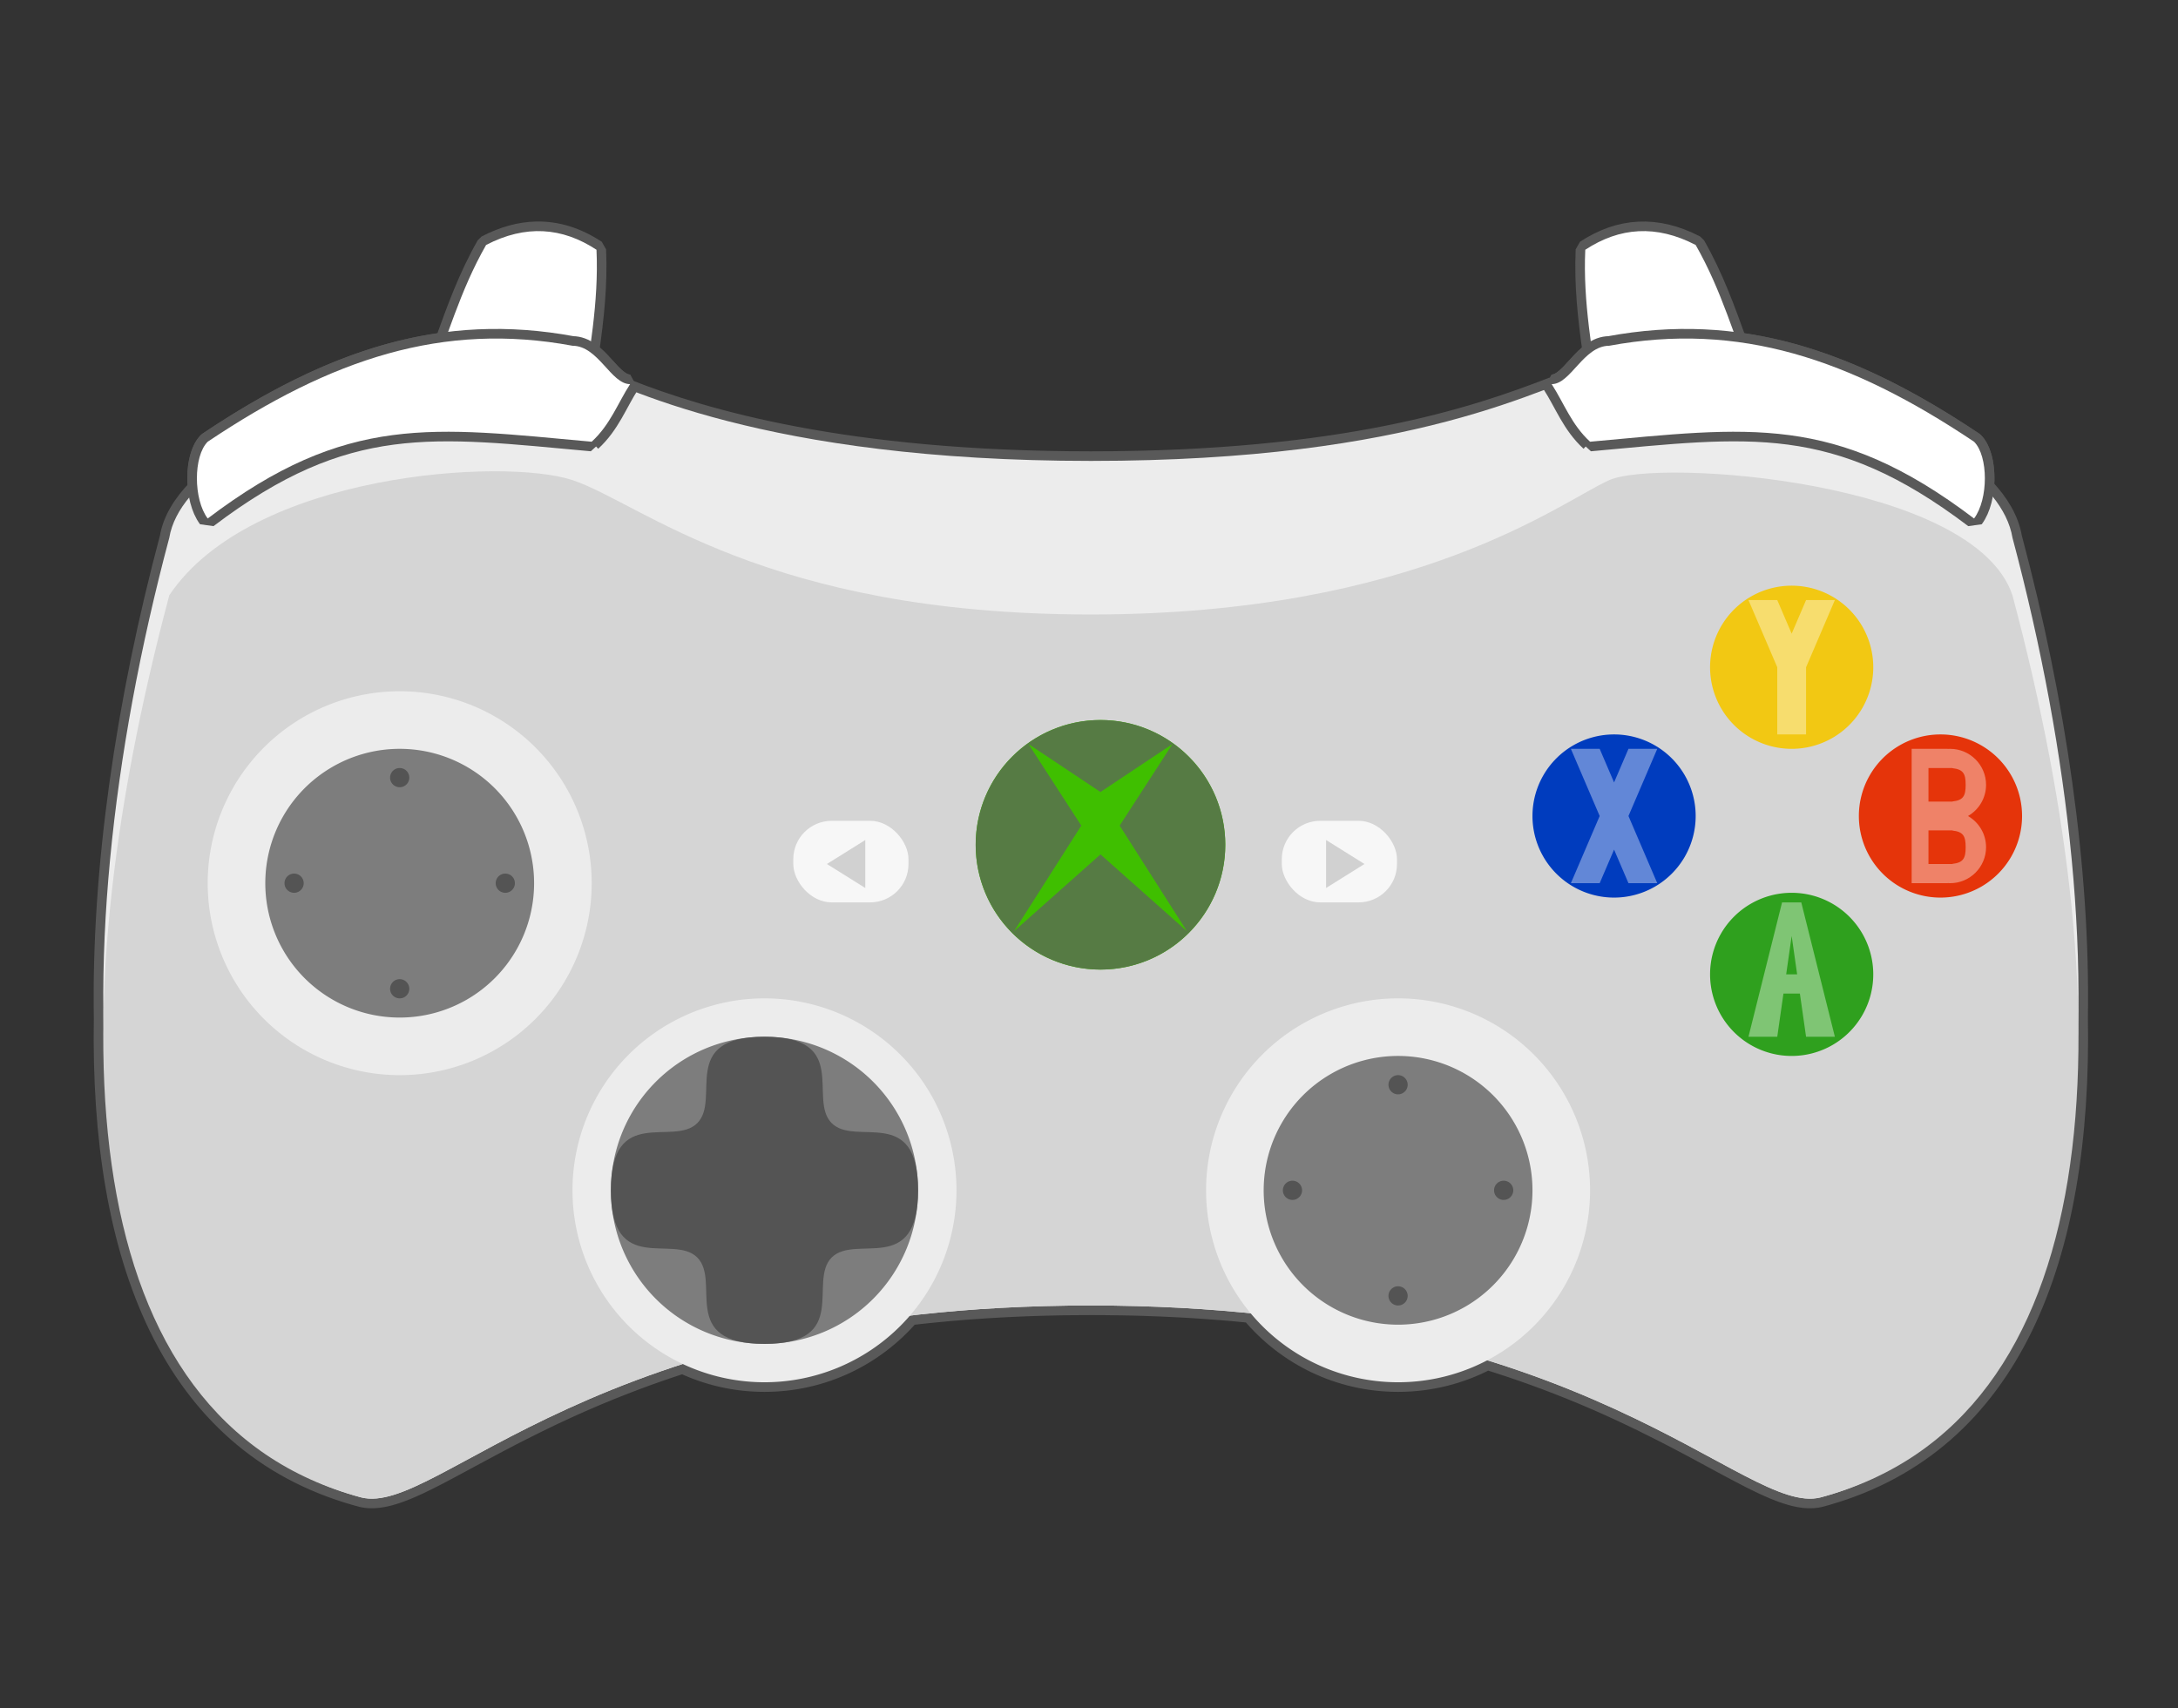
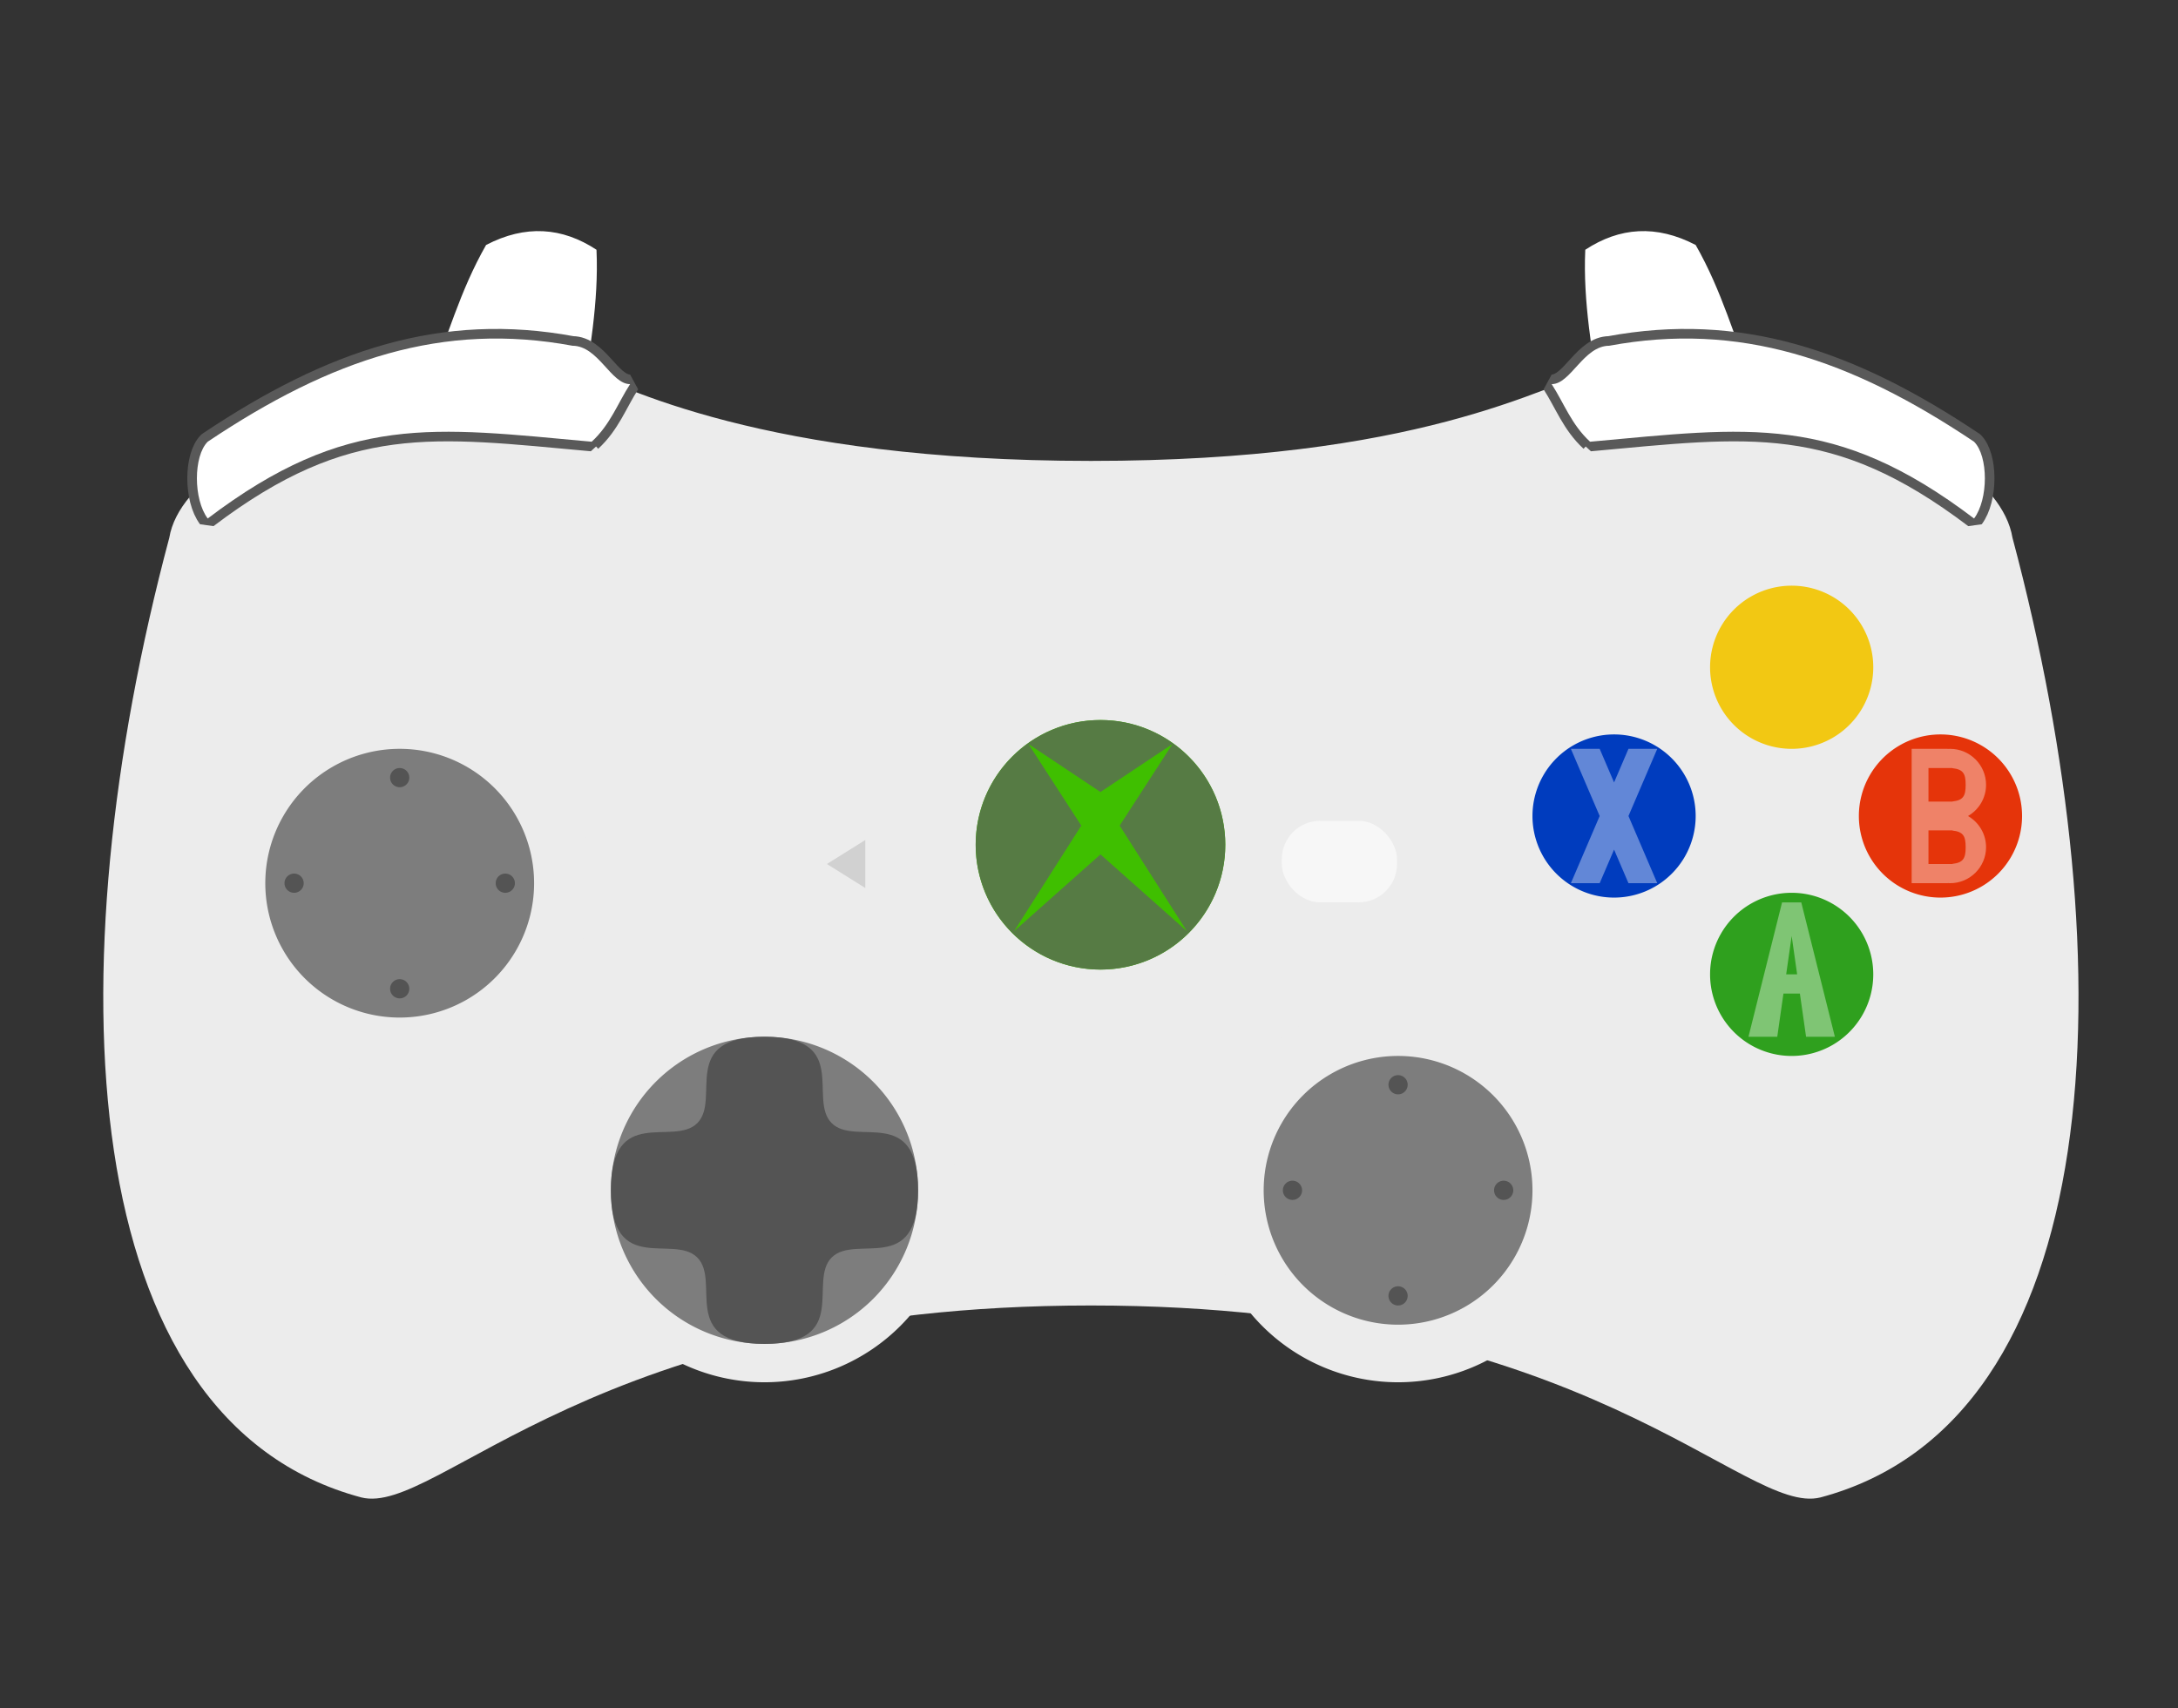
<svg xmlns="http://www.w3.org/2000/svg" width="2268.8" height="1780">
  <rect width="100%" height="100%" fill="#333333" stroke="none" />
  <title>Xbox controller empty</title>
  <g>
    <title>Layer 1</title>
-     <path fill="#ffffff" stroke="#595959" stroke-width="20" stroke-linecap="round" stroke-linejoin="bevel" stroke-miterlimit="4" id="path3307" d="m558.592,240.806c-16.899,0.382 -34.287,5.11 -52.219,14.438c-19.226,33.679 -31.196,67.353 -43.375,101.031c-82.595,10.971 -161.708,47.084 -246.625,103.969c-9.168,9.168 -12.727,29.538 -10.688,48.562c-15.806,16.147 -26.301,33.366 -29.312,51.438c-45.826,171.767 -71.265,346.099 -68.625,500.562c-4.249,250.776 70.415,442.447 261.625,497.5c2.31,0.665 4.656,1.312 7,1.938c0.787,0.197 1.572,0.38 2.375,0.531c0.472,0.089 0.96,0.146 1.438,0.219c0.516,0.079 1.039,0.158 1.562,0.219c0.448,0.052 0.891,0.086 1.344,0.125c0.273,0.023 0.538,0.075 0.812,0.094c0.063,0.004 0.124,-0.004 0.188,0c0.217,0.014 0.438,0.02 0.656,0.031c0.453,0.023 0.917,0.052 1.375,0.062c0.136,0.003 0.27,-0.002 0.406,0c0.878,0.013 1.759,0.001 2.656,-0.031c0.01,-0 0.021,0 0.031,0c0.01,-0 0.021,0 0.031,0c0.863,-0.032 1.744,-0.084 2.625,-0.156c0.031,-0.003 0.063,0.003 0.094,0c0.134,-0.011 0.272,-0.019 0.406,-0.031c0.783,-0.071 1.578,-0.18 2.375,-0.281c0.646,-0.082 1.313,-0.179 1.969,-0.281c0.682,-0.106 1.369,-0.216 2.062,-0.344c0.052,-0.01 0.104,-0.021 0.156,-0.031c0.53,-0.099 1.057,-0.202 1.594,-0.312c0.214,-0.044 0.441,-0.079 0.656,-0.125c0.986,-0.212 1.992,-0.467 3,-0.719c0.545,-0.136 1.105,-0.259 1.656,-0.406c0.249,-0.067 0.5,-0.15 0.75,-0.219c0.536,-0.148 1.083,-0.311 1.625,-0.469c0.493,-0.144 1.002,-0.285 1.5,-0.438c0.053,-0.016 0.103,-0.046 0.156,-0.062c0.708,-0.218 1.438,-0.453 2.156,-0.688c0.288,-0.094 0.585,-0.184 0.875,-0.281c0.894,-0.298 1.808,-0.614 2.719,-0.938c0.182,-0.065 0.38,-0.122 0.562,-0.188c1.191,-0.428 2.404,-0.874 3.625,-1.344c0.855,-0.329 1.724,-0.682 2.594,-1.031c0.176,-0.071 0.355,-0.147 0.531,-0.219c1.05,-0.425 2.115,-0.859 3.188,-1.312c0.101,-0.043 0.211,-0.082 0.312,-0.125c1.701,-0.722 3.461,-1.492 5.219,-2.281c0.666,-0.299 1.357,-0.629 2.031,-0.938c1.213,-0.555 2.448,-1.103 3.688,-1.688c0.021,-0.01 0.042,-0.021 0.062,-0.031c2.512,-1.186 5.092,-2.448 7.719,-3.75c2.615,-1.296 5.298,-2.659 8.031,-4.062c0.021,-0.011 0.042,-0.021 0.062,-0.031c0.812,-0.417 1.677,-0.855 2.5,-1.281c1.961,-1.016 3.946,-2.059 5.969,-3.125c0.185,-0.098 0.377,-0.215 0.562,-0.312c1.117,-0.589 2.27,-1.209 3.406,-1.812c1.12,-0.595 2.236,-1.173 3.375,-1.781c0.484,-0.258 1.013,-0.552 1.5,-0.812c4.073,-2.18 8.462,-4.54 12.781,-6.875c1.975,-1.068 4.097,-2.215 6.125,-3.312c6.574,-3.556 13.435,-7.239 20.594,-11.062c2.919,-1.559 5.917,-3.185 8.938,-4.781c1.463,-0.773 2.95,-1.531 4.438,-2.312c2.954,-1.552 5.949,-3.138 9,-4.719c2.904,-1.504 5.911,-3.035 8.906,-4.562c0.961,-0.49 1.967,-0.977 2.938,-1.469c0.075,-0.038 0.144,-0.087 0.219,-0.125c3.737,-1.895 7.558,-3.797 11.438,-5.719c0.452,-0.224 0.89,-0.463 1.344,-0.688c2.71,-1.339 5.501,-2.682 8.281,-4.031c1.629,-0.79 3.222,-1.582 4.875,-2.375c0.923,-0.443 1.881,-0.9 2.812,-1.344c3.261,-1.555 6.518,-3.093 9.875,-4.656c2.711,-1.263 5.476,-2.546 8.25,-3.812c1.881,-0.859 3.809,-1.734 5.719,-2.594c0.719,-0.323 1.464,-0.645 2.188,-0.969c1.58,-0.707 3.15,-1.418 4.75,-2.125c2.572,-1.137 5.156,-2.238 7.781,-3.375c1.493,-0.646 2.99,-1.323 4.5,-1.969c1.758,-0.752 3.531,-1.499 5.312,-2.25c1.689,-0.713 3.383,-1.413 5.094,-2.125c3.011,-1.252 6.078,-2.533 9.156,-3.781c1.88,-0.762 3.813,-1.49 5.719,-2.25c1.779,-0.71 3.573,-1.449 5.375,-2.156c0.867,-0.34 1.722,-0.66 2.594,-1c0.306,-0.119 0.6,-0.256 0.906,-0.375c3.826,-1.488 7.698,-2.962 11.625,-4.438c1.626,-0.611 3.294,-1.235 4.938,-1.844c2.07,-0.766 4.153,-1.551 6.25,-2.312c0.71,-0.258 1.412,-0.493 2.125,-0.75c2.907,-1.049 5.852,-2.085 8.812,-3.125c2.564,-0.901 5.145,-1.794 7.75,-2.688c0.925,-0.317 1.851,-0.653 2.781,-0.969c4.758,-1.617 9.605,-3.224 14.5,-4.812c0.54,-0.175 1.083,-0.356 1.625,-0.531c0.104,-0.034 0.208,-0.06 0.312,-0.094c25.85,12.199 54.724,19.031 85.188,19.031c60.534,0 114.815,-26.934 151.5,-69.469c3.258,-0.381 6.517,-0.762 9.812,-1.125c0.3,-0.033 0.606,-0.061 0.906,-0.094c3.096,-0.339 6.214,-0.678 9.344,-1c0.332,-0.034 0.668,-0.06 1,-0.094c0.529,-0.054 1.064,-0.103 1.594,-0.156c6.013,-0.608 12.115,-1.205 18.25,-1.75c0.756,-0.067 1.523,-0.121 2.281,-0.188c0.747,-0.065 1.501,-0.123 2.25,-0.188c2.69,-0.231 5.38,-0.469 8.094,-0.688c2.542,-0.205 5.094,-0.4 7.656,-0.594c0.666,-0.05 1.333,-0.076 2,-0.125c2.274,-0.169 4.553,-0.34 6.844,-0.5c1.385,-0.097 2.765,-0.188 4.156,-0.281c2.158,-0.145 4.328,-0.301 6.5,-0.438c3.006,-0.189 6.028,-0.357 9.063,-0.531c1.786,-0.102 3.58,-0.216 5.375,-0.312c0.849,-0.046 1.711,-0.08 2.562,-0.125c2.877,-0.151 5.754,-0.301 8.656,-0.438c3.761,-0.177 7.571,-0.347 11.375,-0.5c2.643,-0.106 5.305,-0.218 7.969,-0.312c0.372,-0.013 0.752,-0.018 1.125,-0.031c3.697,-0.129 7.419,-0.238 11.156,-0.344c4.114,-0.117 8.244,-0.224 12.406,-0.312c4.162,-0.088 8.352,-0.159 12.562,-0.219c0.477,-0.007 0.96,-0.025 1.438,-0.031c2.36,-0.031 4.75,-0.04 7.125,-0.062c5.624,-0.052 11.29,-0.094 17,-0.094c3.76,0 7.496,0.008 11.219,0.031c0.291,0.002 0.584,-0.002 0.875,0c7.146,0.047 14.21,0.151 21.219,0.281c2.76,0.051 5.512,0.093 8.25,0.156c0.882,0.021 1.777,0.041 2.656,0.062c1.155,0.029 2.318,0.063 3.469,0.094c2.442,0.065 4.888,0.144 7.312,0.219c3.575,0.111 7.118,0.243 10.656,0.375c2.292,0.085 4.567,0.156 6.844,0.25c3.149,0.13 6.286,0.291 9.406,0.438c0.073,0.003 0.146,-0.003 0.219,0c3.758,0.177 7.503,0.362 11.219,0.562c2.64,0.143 5.256,0.283 7.875,0.438c1.071,0.063 2.151,0.123 3.219,0.188c3.68,0.224 7.331,0.472 10.969,0.719c6.817,0.462 13.546,0.96 20.219,1.5c4.014,0.325 8.006,0.648 11.969,1c6.348,0.564 12.658,1.181 18.875,1.812c36.697,43.916 91.868,71.875 153.531,71.875c33.556,0 65.188,-8.283 92.969,-22.906c0.864,0.268 1.703,0.544 2.562,0.812c1.49,0.465 2.991,0.938 4.469,1.406c2.346,0.744 4.653,1.499 6.969,2.25c0.041,0.013 0.084,0.018 0.125,0.031c1.595,0.518 3.201,1.042 4.781,1.562c1.869,0.616 3.714,1.224 5.562,1.844c3.505,1.176 7.005,2.373 10.438,3.562c4.521,1.567 8.977,3.13 13.375,4.719c4.398,1.589 8.754,3.206 13.031,4.812c4.277,1.607 8.467,3.223 12.625,4.844c4.157,1.621 8.272,3.243 12.312,4.875c3.299,1.333 6.527,2.662 9.75,4c0.36,0.15 0.734,0.288 1.094,0.438c0.725,0.302 1.435,0.604 2.156,0.906c3.559,1.491 7.096,3.006 10.562,4.5c0.536,0.231 1.091,0.456 1.625,0.688c2.225,0.963 4.406,1.911 6.594,2.875c2.771,1.22 5.508,2.437 8.219,3.656c1.71,0.77 3.438,1.575 5.125,2.344c3.081,1.405 6.122,2.787 9.125,4.188c0.706,0.329 1.423,0.671 2.125,1c3.487,1.634 6.929,3.282 10.312,4.906c2.648,1.271 5.321,2.549 7.906,3.812c0.694,0.339 1.405,0.693 2.094,1.031c0.351,0.172 0.681,0.359 1.031,0.531c6.19,3.045 12.226,6.055 18.062,9.031c2.86,1.458 5.66,2.875 8.437,4.312c2.519,1.304 5.048,2.622 7.5,3.906c3.577,1.874 7.092,3.735 10.531,5.562c4,2.126 7.931,4.228 11.75,6.281c1.49,0.801 3.068,1.648 4.531,2.438c5.316,2.867 10.278,5.562 15.25,8.25c4.86,2.628 9.732,5.258 14.281,7.688c5.368,2.867 10.541,5.575 15.5,8.125c1.401,0.72 2.787,1.464 4.156,2.156c0.802,0.406 1.646,0.823 2.438,1.219c2.72,1.361 5.401,2.666 8,3.906c0.944,0.451 1.884,0.91 2.812,1.344c1.313,0.613 2.624,1.202 3.906,1.781c0.257,0.116 0.525,0.229 0.781,0.344c0.042,0.019 0.083,0.044 0.125,0.062c1.714,0.768 3.37,1.484 5.031,2.188c0.064,0.027 0.123,0.067 0.188,0.094c0.171,0.072 0.33,0.147 0.5,0.219c0.879,0.369 1.76,0.712 2.625,1.062c0.809,0.328 1.641,0.658 2.437,0.969c0.521,0.203 1.015,0.398 1.531,0.594c1.149,0.436 2.283,0.851 3.406,1.25c1.27,0.451 2.513,0.879 3.75,1.281c0.403,0.131 0.819,0.281 1.219,0.406c0.05,0.016 0.106,0.016 0.156,0.031c0.796,0.249 1.592,0.491 2.375,0.719c0.448,0.13 0.9,0.252 1.344,0.375c0.684,0.19 1.357,0.39 2.031,0.562c0.312,0.08 0.627,0.143 0.938,0.219c0.105,0.026 0.208,0.068 0.312,0.094c0.806,0.195 1.615,0.362 2.406,0.531c0.859,0.184 1.689,0.347 2.531,0.5c0.619,0.112 1.234,0.217 1.844,0.312c0.742,0.116 1.489,0.222 2.219,0.312c0.335,0.041 0.668,0.089 1,0.125c0.38,0.041 0.749,0.091 1.125,0.125c0.03,0.003 0.063,-0.003 0.094,0c0.849,0.075 1.698,0.118 2.531,0.156c0.083,0.004 0.167,0.028 0.25,0.031c0.156,0.006 0.314,-0.005 0.469,0c0.77,0.025 1.526,0.039 2.281,0.031c0.859,-0.009 1.721,-0.042 2.562,-0.094c0.041,-0.003 0.084,0.003 0.125,0c0.052,-0.003 0.104,0.004 0.156,0c0.803,-0.055 1.587,-0.155 2.375,-0.25c0.123,-0.015 0.252,-0.015 0.375,-0.031c0.337,-0.044 0.666,-0.105 1,-0.156c0.434,-0.066 0.852,-0.14 1.281,-0.219c0.847,-0.156 1.702,-0.324 2.531,-0.531c2.344,-0.625 4.659,-1.272 6.969,-1.938c191.441,-55.12 266.07,-247.184 261.625,-498.406c2.525,-154.239 -22.857,-328.224 -68.594,-499.656c-3.084,-18.504 -13.512,-36.137 -29.188,-52.656c1.76,-18.668 -1.841,-38.372 -10.812,-47.344c-84.917,-56.884 -164.03,-92.998 -246.625,-103.969c-12.179,-33.679 -24.149,-67.353 -43.375,-101.031c-40.986,-21.321 -79.191,-18.545 -115,5c-1.654,36.417 2.26,71.447 7.187,106.219c-16.047,11.237 -27.147,33.781 -42.187,33.781c0.524,0.81 1.024,1.622 1.531,2.438c-81.346,31.673 -217.7,77.562 -481.531,77.562c-256.041,0 -403.925,-43.845 -483,-75.188c0.971,-1.616 1.968,-3.216 3,-4.812c-15.04,0 -26.141,-22.544 -42.188,-33.781c4.927,-34.771 8.841,-69.802 7.188,-106.219c-20.143,-13.244 -41.054,-19.929 -62.781,-19.438z" />
    <path fill="#ffffff" stroke-width="0.667" stroke-linecap="round" stroke-linejoin="bevel" stroke-miterlimit="4" d="m1826.361,400.244c-19.812,-48.333 -32.408,-96.667 -60,-145c-40.986,-21.321 -79.191,-18.545 -115,5c-2.507,55.21 7.785,107.22 15,160l160,-20z" id="path3271" />
    <path fill="#ffffff" stroke-width="0.667" stroke-linecap="round" stroke-linejoin="bevel" stroke-miterlimit="4" id="path3269" d="m446.361,400.244c19.812,-48.333 32.408,-96.667 60,-145c40.986,-21.321 79.191,-18.545 115,5c2.507,55.21 -7.785,107.22 -15,160l-160,-20z" />
    <path fill="#ececec" stroke-width="0.667" stroke-linecap="round" stroke-linejoin="bevel" stroke-miterlimit="4" id="path2386" d="m2096.361,560.244c120.361,451.143 100,920 -200,1000c-80,20 -240,-200 -760,-200c-520,0 -680,220 -760,200c-300,-80 -320.361,-548.857 -200,-1000c20,-120 369.337,-202.689 420,-180c50.663,22.689 200,100 540,100c340,0 468.35,-76.229 540,-100c71.65,-23.771 400,60 420,180z" />
-     <path fill="#d5d5d5" stroke-width="0.667" stroke-linecap="round" stroke-linejoin="bevel" stroke-miterlimit="4" d="m176.361,620.244c-120.361,451.14 -100,860 200,940c80,20 240,-200 760,-200c520,0 680,220 760,200c300,-80 320.36,-488.86 200,-940c-40,-120 -369.34,-142.689 -420,-120c-50.66,22.689 -200,140 -540,140c-340,0 -468.35,-116.229 -540,-140c-71.65,-23.771 -334.847,-7.341 -420,120z" id="path3189" />
    <path fill="#ececec" stroke-width="0.667" stroke-linecap="round" stroke-linejoin="bevel" stroke-miterlimit="4" d="m996.361,1240.244a200,200 0 1 1 -400,0a200,200 0 1 1 400,0z" id="path3163" />
    <path fill="#606060" fill-opacity="0.67" stroke-width="0.667" stroke-linecap="round" stroke-linejoin="bevel" stroke-miterlimit="4" id="path3173" d="m1616.361,1240.244a160,160 0 1 1 -320,0a160,160 0 1 1 320,0z" />
    <path fill="#ececec" stroke-width="0.667" stroke-linecap="round" stroke-linejoin="bevel" stroke-miterlimit="4" id="path3165" d="m1656.361,1240.244a200,200 0 1 1 -400,0a200,200 0 1 1 400,0z" />
    <path fill="#ececec" stroke-width="0.667" stroke-linecap="round" stroke-linejoin="bevel" stroke-miterlimit="4" d="m616.361,920.244a200,200 0 1 1 -400,0a200,200 0 1 1 400,0z" id="path3167" />
    <path fill="#7d7d7d" stroke-width="0.667" stroke-linecap="round" stroke-linejoin="bevel" stroke-miterlimit="4" id="path3169" d="m556.361,920.244a140,140 0 1 1 -280,0a140,140 0 1 1 280,0z" />
    <path fill="#7d7d7d" stroke-width="0.667" stroke-linecap="round" stroke-linejoin="bevel" stroke-miterlimit="4" d="m956.361,1240.244a160,160 0 1 1 -320,0a160,160 0 1 1 320,0z" id="path3171" />
    <path fill="#3fbf00" stroke-width="0.667" stroke-linecap="round" stroke-linejoin="bevel" stroke-miterlimit="4" d="m1276.361,880.244a130,130 0 1 1 -260,0a130,130 0 1 1 260,0z" id="path3175" />
-     <rect fill="#f7f7f7" stroke-width="0.667" stroke-linecap="round" stroke-linejoin="bevel" stroke-miterlimit="4" rx="40" ry="40" y="855.244" x="826.361" height="85" width="120" id="rect3177" />
    <rect fill="#f7f7f7" stroke-width="0.667" stroke-linecap="round" stroke-linejoin="bevel" stroke-miterlimit="4" id="rect3179" width="120" height="85" x="1335.242" y="855.244" ry="40" rx="40" />
    <path fill="#003cbe" stroke-width="0.667" stroke-linecap="round" stroke-linejoin="bevel" stroke-miterlimit="4" d="m1766.361,850.244a85,85 0 1 1 -170,0a85,85 0 1 1 170,0z" id="path3181" />
    <path fill="#f2c813" stroke-width="0.667" stroke-linecap="round" stroke-linejoin="bevel" stroke-miterlimit="4" id="path3183" d="m1951.361,695.244a85,85 0 1 1 -170,0a85,85 0 1 1 170,0z" />
    <path fill="#e5340a" stroke-width="0.667" stroke-linecap="round" stroke-linejoin="bevel" stroke-miterlimit="4" d="m2106.361,850.244a85,85 0 1 1 -170,0a85,85 0 1 1 170,0z" id="path3185" />
    <path fill="#2fa01e" stroke-width="0.667" stroke-linecap="round" stroke-linejoin="bevel" stroke-miterlimit="4" id="path3187" d="m1951.361,1015.244a85,85 0 1 1 -170,0a85,85 0 1 1 170,0z" />
    <path fill="#ffffff" stroke="#595959" stroke-width="20" stroke-linecap="round" stroke-linejoin="bevel" stroke-miterlimit="4" id="path3191" d="m1656.361,460.244c-19.496,-17.946 -27.001,-39.889 -40,-60c20,0 33.047,-39.877 60,-40c135,-25 250.799,13.451 380,100c15,15 15,60 0,80c-145,-110 -235,-95 -400,-80z" />
    <path fill="#ffffff" stroke="#595959" stroke-width="20" stroke-linecap="round" stroke-linejoin="bevel" stroke-miterlimit="4" d="m616.361,460.244c19.496,-17.946 27.001,-39.889 40,-60c-20,0 -33.047,-39.877 -60,-40c-135,-25 -250.799,13.451 -380,100c-15,15 -15,60 0,80c145,-110 235,-95 400,-80z" id="path3197" />
    <path fill="#545454" stroke-width="0.667" stroke-linecap="round" stroke-linejoin="bevel" stroke-miterlimit="4" d="m426.361,810.244a10,10 0 1 1 -20,0a10,10 0 1 1 20,0z" id="path3277" />
    <path fill="#545454" stroke-width="0.667" stroke-linecap="round" stroke-linejoin="bevel" stroke-miterlimit="4" id="path3279" d="m426.361,1030.244a10,10 0 1 1 -20,0a10,10 0 1 1 20,0z" />
    <path fill="#545454" stroke-width="0.667" stroke-linecap="round" stroke-linejoin="bevel" stroke-miterlimit="4" d="m536.361,920.244a10,10 0 1 1 -20,0a10,10 0 1 1 20,0z" id="path3281" />
    <path fill="#545454" stroke-width="0.667" stroke-linecap="round" stroke-linejoin="bevel" stroke-miterlimit="4" id="path3283" d="m316.361,920.244a10,10 0 1 1 -20,0a10,10 0 1 1 20,0z" />
    <path fill="#7d7d7d" stroke-width="0.667" stroke-linecap="round" stroke-linejoin="bevel" stroke-miterlimit="4" d="m1596.361,1240.244a140,140 0 1 1 -280,0a140,140 0 1 1 280,0z" id="path3285" />
    <path fill="#545454" stroke-width="0.667" stroke-linecap="round" stroke-linejoin="bevel" stroke-miterlimit="4" id="path3287" d="m1466.361,1130.244a10,10 0 1 1 -20,0a10,10 0 1 1 20,0z" />
    <path fill="#545454" stroke-width="0.667" stroke-linecap="round" stroke-linejoin="bevel" stroke-miterlimit="4" d="m1466.361,1350.244a10,10 0 1 1 -20,0a10,10 0 1 1 20,0z" id="path3289" />
    <path fill="#545454" stroke-width="0.667" stroke-linecap="round" stroke-linejoin="bevel" stroke-miterlimit="4" id="path3291" d="m1576.361,1240.244a10,10 0 1 1 -20,0a10,10 0 1 1 20,0z" />
    <path fill="#545454" stroke-width="0.667" stroke-linecap="round" stroke-linejoin="bevel" stroke-miterlimit="4" d="m1356.361,1240.244a10,10 0 1 1 -20,0a10,10 0 1 1 20,0z" id="path3293" />
    <path fill="#ffffff" stroke-width="20" stroke-linecap="round" stroke-linejoin="bevel" stroke-miterlimit="4" id="path3331" d="m616.361,460.244c19.496,-17.946 27.001,-39.889 40,-60c-20,0 -33.047,-39.877 -60,-40c-135,-25 -250.799,13.451 -380,100c-15,15 -15,60 0,80c145,-110 235,-95 400,-80z" />
    <path fill="#ffffff" stroke-width="20" stroke-linecap="round" stroke-linejoin="bevel" stroke-miterlimit="4" d="m1656.361,460.244c-19.496,-17.946 -27.001,-39.889 -40,-60c20,0 33.047,-39.877 60,-40c135,-25 250.799,13.451 380,100c15,15 15,60 0,80c-145,-110 -235,-95 -400,-80z" id="path3333" />
    <path fill="#d1d1d1" stroke-width="20" stroke-linecap="round" stroke-linejoin="bevel" stroke-miterlimit="4" id="path3335" d="m901.361,875.244l-40,25l40,25l0,-50z" />
-     <path fill="#d1d1d1" stroke-width="20" stroke-linecap="round" stroke-linejoin="bevel" stroke-miterlimit="4" d="m1381.361,875.244l40,25l-40,25l0,-50z" id="path3339" />
    <path fill="#567b44" stroke-width="0.667" stroke-linecap="round" stroke-linejoin="bevel" stroke-miterlimit="4" id="path3341" d="m1146.361,750.244c-71.76,0 -130,58.24 -130,130c0,71.76 58.24,130 130,130c71.76,0 130,-58.24 130,-130c0,-71.76 -58.24,-130 -130,-130zm-75,25l75,50l75,-50l-55,85l70,110l-90,-80l-90,80l70,-110l-55,-85z" />
    <path fill="#545454" stroke-width="20" stroke-linecap="round" stroke-linejoin="bevel" stroke-miterlimit="4" id="path3353" d="m796.361,1080.244c-90,0 -45,65 -70,90c-25,25 -90,-20 -90,70c0,90 65,45 90,70c25,25 -20,90 70,90c90,0 45,-65 70,-90c25,-25 90,20 90,-70c0,-90 -65,-45 -90,-70c-25,-25 20,-90 -70,-90z" />
    <path fill="#ffffff" fill-opacity="0.386" stroke-width="20" stroke-linecap="round" stroke-linejoin="bevel" stroke-miterlimit="4" id="path3363" d="m1636.361,780.244l30,70l-30,70l30,0l15,-35l15,35l30,0l-30,-70l30,-70l-30,0l-15,35l-15,-35l-30,0z" />
    <path fill="#ffffff" fill-opacity="0.386" stroke-width="20" stroke-linecap="round" stroke-linejoin="bevel" stroke-miterlimit="4" id="path3371" d="m1856.361,940.244l-35,140l30,0l6.438,-45l17.125,0l6.437,45l30,0l-35,-140l-20,0zm10,35l5.719,40l-11.438,0l5.719,-40z" />
-     <path fill="#ffffff" fill-opacity="0.386" stroke-width="20" stroke-linecap="round" stroke-linejoin="bevel" stroke-miterlimit="4" d="m1821.361,625.244l30,70l0,70l30,0l0,-70l30,-70l-30,0l-15,35l-15,-35l-30,0z" id="path3376" />
    <path fill="#ffffff" fill-opacity="0.386" stroke-width="20" stroke-linecap="round" stroke-linejoin="bevel" stroke-miterlimit="4" id="path3378" d="m1991.361,780.244l0,140l37.5,0l0,-0.094c0.824,0.054 1.662,0.094 2.5,0.094c20.7,0 37.5,-16.8 37.5,-37.5c0,-13.895 -7.574,-26.021 -18.812,-32.5c11.238,-6.479 18.812,-18.605 18.812,-32.5c0,-20.7 -16.8,-37.5 -37.5,-37.5c-0.838,0 -1.676,0.04 -2.5,0.094l0,-0.094l-37.5,0zm17.5,20l22.5,0l2.5,0l0,0.156c11.25,1.24 13.75,5.765 13.75,17.344c0,11.579 -2.5,16.104 -13.75,17.344l0,0.156l-2.5,0l-22.5,0l0,-17.5l0,-17.5zm0,65l22.5,0l2.5,0l0,0.156c11.25,1.24 13.75,5.765 13.75,17.344c0,11.579 -2.5,16.104 -13.75,17.344l0,0.156l-2.5,0l-22.5,0l0,-17.5l0,-17.5z" />
  </g>
</svg>